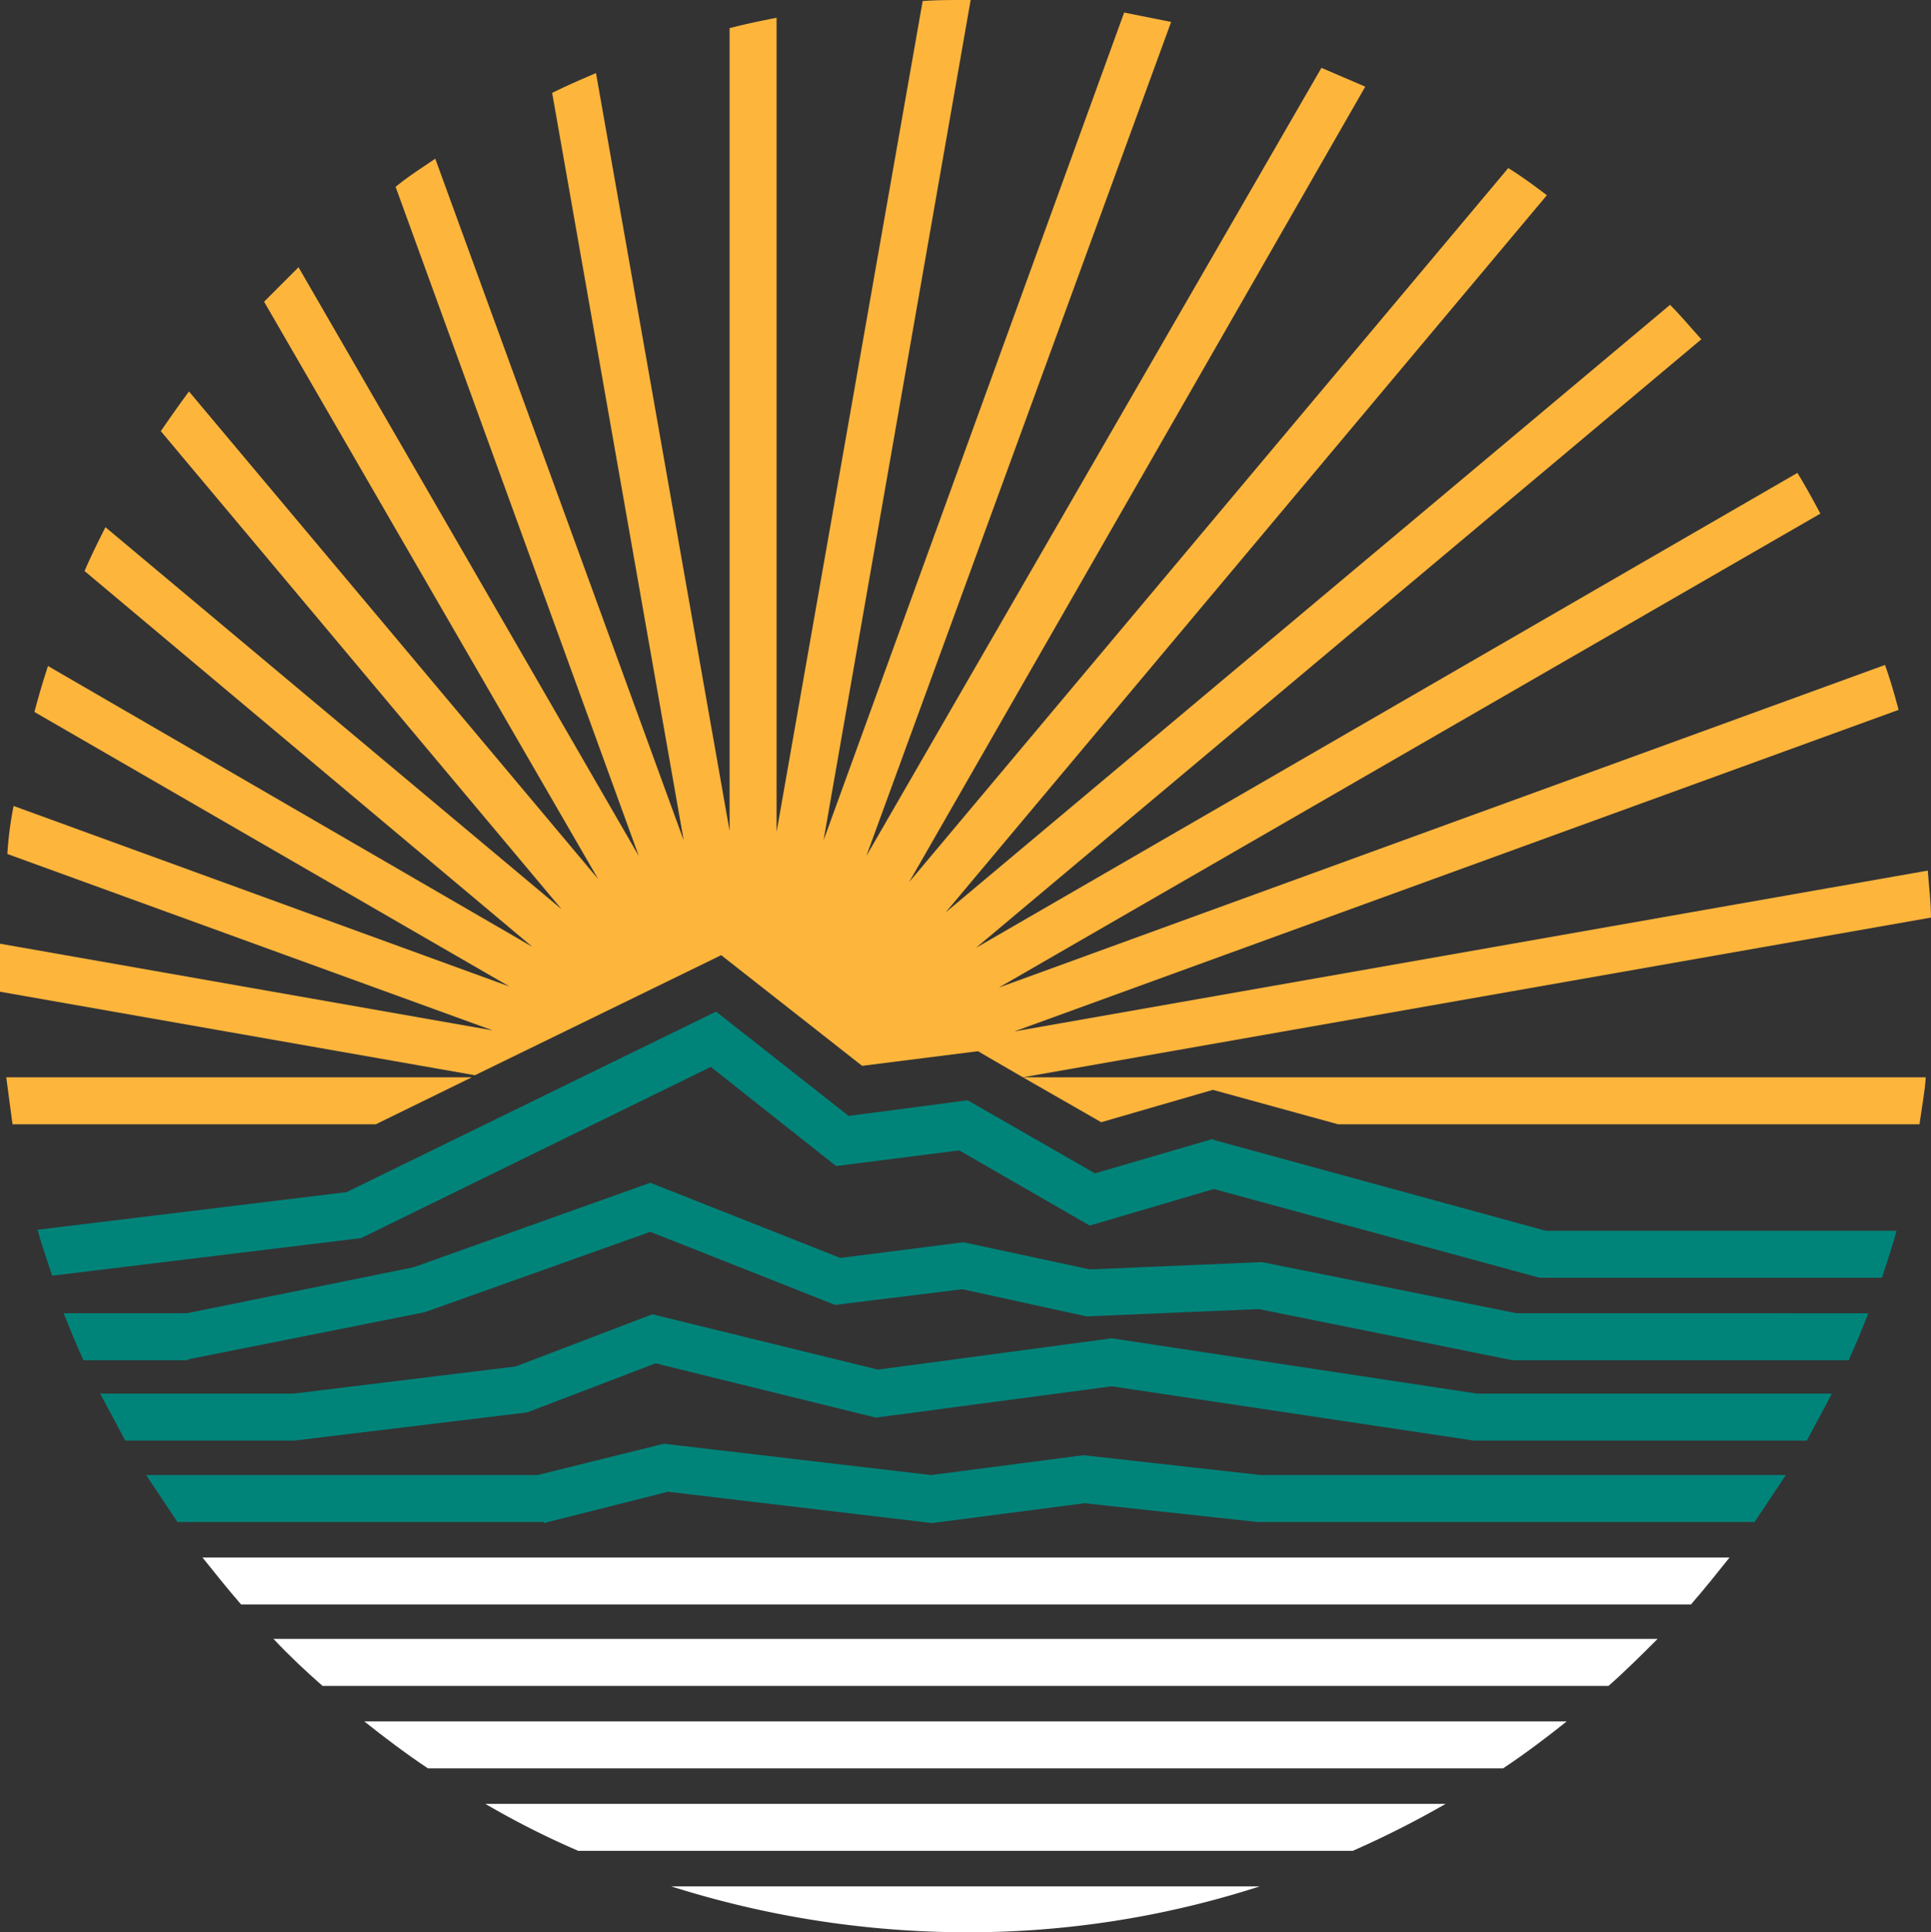
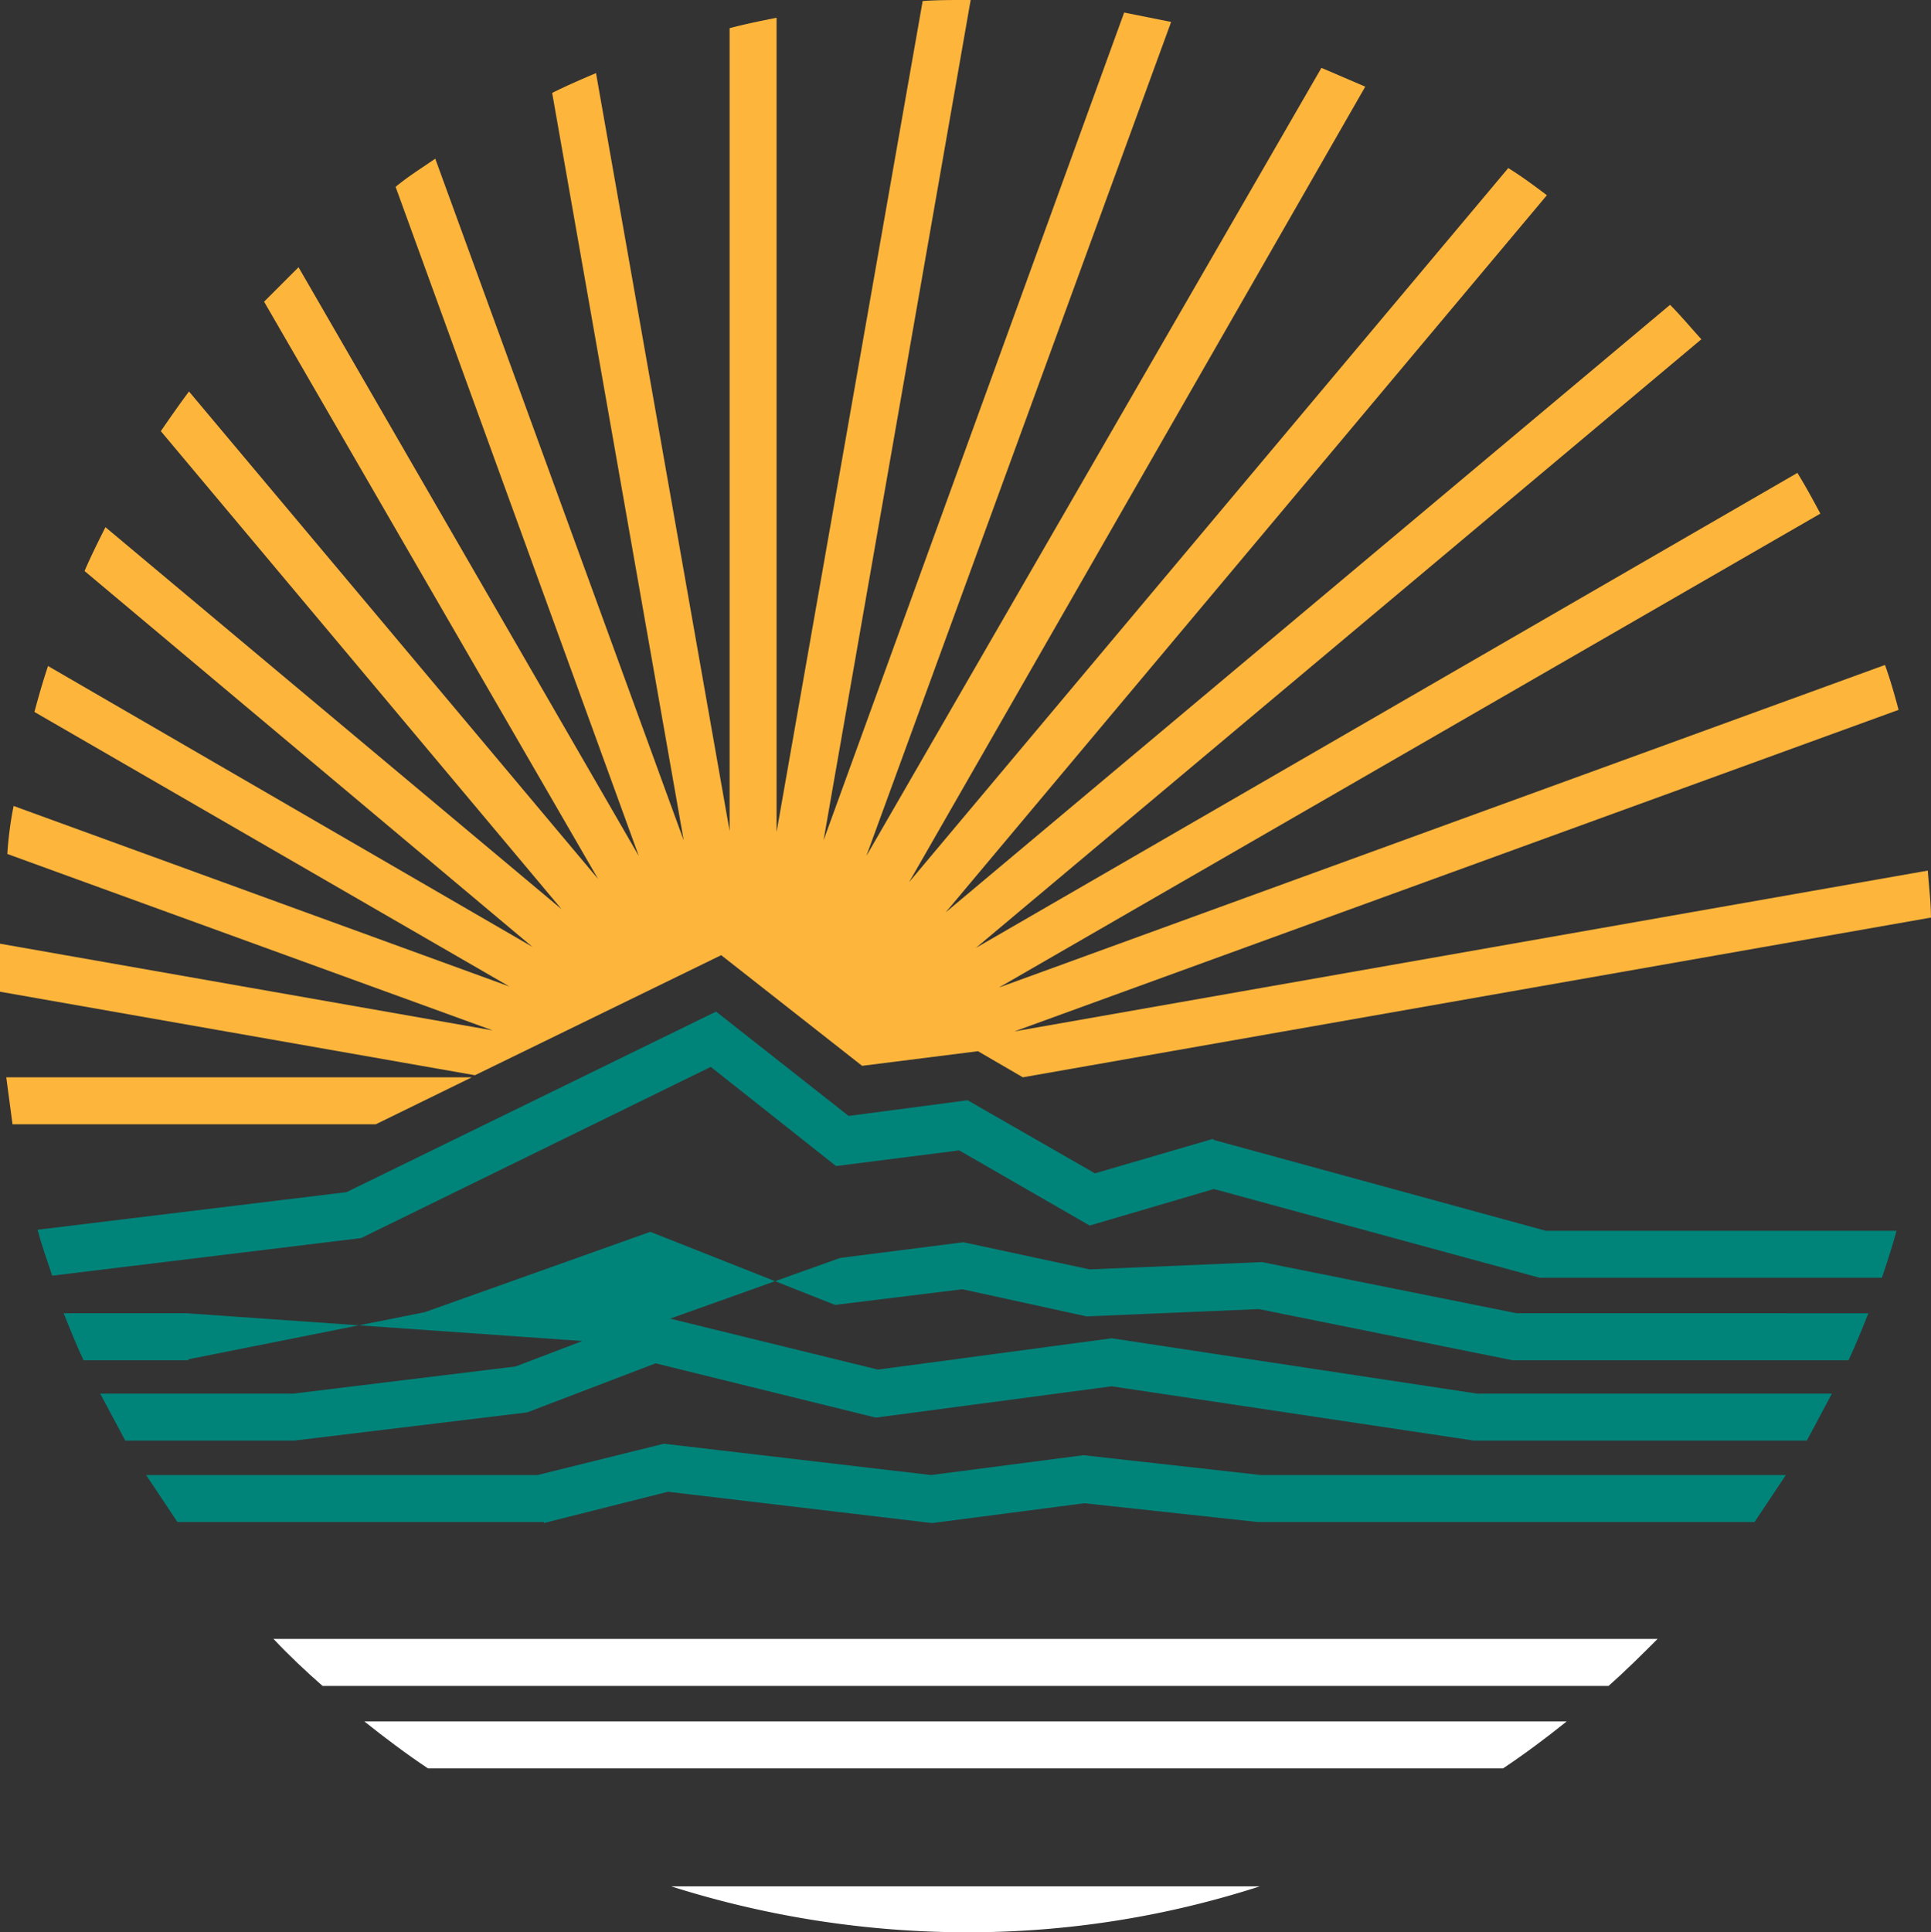
<svg xmlns="http://www.w3.org/2000/svg" width="127.717" height="127.786" viewBox="0 0 127.717 127.786">
  <rect x="0" y="0" width="127.717" height="127.786" fill="#333333" stroke="none" />
  <g id="logo-ot-nice" transform="translate(0 -0.542)">
    <path id="Tracé_11" data-name="Tracé 11" d="M22.441,134.953l15.4-1.864,8.491-3.245,14.567,3.59,15.6-2.071,23.956,3.59h22.023l1.657-3.107H100.659L76.5,128.188l-15.464,2.071L46.12,126.6l-9.044,3.452-14.7,1.795H9.6l1.657,3.107Z" transform="translate(-2.972 -39.141)" fill="#00847a" />
    <path id="Tracé_12" data-name="Tracé 12" d="M81.335,106.022l-7.8,2.278-8.422-4.833-7.87,1.036-8.768-6.9L24.035,109.543,3.6,112.029c.276,1.036.621,2,.967,3.038L25,112.581l23.127-11.322,8.284,6.558,8.146-1.036,8.63,4.971,8.215-2.416,21.539,5.868h22.644c.345-1.036.69-2.071.967-3.107h-23.2L81.4,106.092Z" transform="translate(-1.115 -30.161)" fill="#00847a" />
    <path id="Tracé_13" data-name="Tracé 13" d="M40.3,144.247l8.215-2.071,17.466,2.071,10.079-1.312,11.46,1.243h32.861l2.071-3.107H87.731l-11.736-1.312-10.079,1.312L48.242,139l-8.353,2.071H14l2.071,3.107H40.3Z" transform="translate(-4.335 -42.98)" fill="#00847a" />
-     <path id="Tracé_14" data-name="Tracé 14" d="M14.384,125.667l15.6-3.107L44.9,117.245l12.219,4.833,8.422-1.036,8.215,1.795,11.391-.483,16.776,3.383h22.23c.483-1.036.9-2.071,1.312-3.107H102.2l-16.845-3.383-11.391.483-8.353-1.795-8.146,1.036L44.9,114l-15.671,5.592L14.246,122.63H6.1c.414,1.036.828,2.071,1.312,3.107h6.9Z" transform="translate(-1.889 -35.239)" fill="#00847a" />
+     <path id="Tracé_14" data-name="Tracé 14" d="M14.384,125.667l15.6-3.107L44.9,117.245l12.219,4.833,8.422-1.036,8.215,1.795,11.391-.483,16.776,3.383h22.23c.483-1.036.9-2.071,1.312-3.107H102.2l-16.845-3.383-11.391.483-8.353-1.795-8.146,1.036l-15.671,5.592L14.246,122.63H6.1c.414,1.036.828,2.071,1.312,3.107h6.9Z" transform="translate(-1.889 -35.239)" fill="#00847a" />
    <path id="Tracé_15" data-name="Tracé 15" d="M29.445,160.807H114.5c1.1-.966,2.209-2.071,3.245-3.107H26.2c1.036,1.1,2.14,2.14,3.245,3.107" transform="translate(-8.112 -48.771)" fill="#fff" />
    <path id="Tracé_16" data-name="Tracé 16" d="M103.237,181.4H64.3a64.889,64.889,0,0,0,19.468,3.038,62.784,62.784,0,0,0,19.468-3.038" transform="translate(-19.91 -56.109)" fill="#fff" />
-     <path id="Tracé_17" data-name="Tracé 17" d="M103.869,176.607a63.954,63.954,0,0,0,6.144-3.107H46.5a56.953,56.953,0,0,0,6.144,3.107Z" transform="translate(-14.398 -53.663)" fill="#fff" />
    <path id="Tracé_18" data-name="Tracé 18" d="M110.219,168.707c1.45-.966,2.83-2,4.211-3.107H34.9c1.381,1.1,2.761,2.14,4.211,3.107h71.108Z" transform="translate(-10.806 -51.217)" fill="#fff" />
-     <path id="Tracé_19" data-name="Tracé 19" d="M117.846,153.007c.9-1.036,1.726-2.071,2.554-3.107H19.4c.828,1.036,1.657,2.071,2.554,3.107h95.823Z" transform="translate(-6.007 -46.355)" fill="#fff" />
    <path id="Tracé_20" data-name="Tracé 20" d="M0,64.559v1.726l31.412,5.523L47.7,63.868l9.32,7.318,7.663-.967,2.969,1.726,60.062-10.563c0-1.036-.138-2.071-.207-3.107L67.1,68.908l58.474-21.263c-.276-1.036-.552-2-.9-2.969L66.068,66.008,120.4,34.666c-.483-.9-.967-1.795-1.519-2.692L64.549,63.385l47.98-40.248c-.69-.759-1.381-1.588-2.071-2.278L62.547,61.038,102.312,13.61c-.828-.621-1.657-1.243-2.554-1.795L60.131,59.036,90.3,6.43,87.4,5.187,57.3,57.31,77.459,2.15l-3.107-.621L54.47,56.274,64.2.7h-.345c-.967,0-1.933,0-2.83.069L51.363,55.722V1.874c-1.036.207-2.071.414-3.107.69V55.653L39.42,5.533c-.967.414-1.933.828-2.9,1.312l8.7,49.43L28.788,11.194c-.9.621-1.795,1.174-2.623,1.864L42.25,57.31,19.744,18.373l-2.278,2.278L39.558,58.829,12.5,26.589c-.621.828-1.243,1.726-1.864,2.623l26.51,31.619L6.973,35.563c-.483.967-.967,1.933-1.381,2.9L35.209,63.316,3.176,44.745c-.345,1.036-.621,2-.9,3.038L33.69,65.939.9,54a23.466,23.466,0,0,0-.414,3.176l32.1,11.667L0,63.109v1.45" transform="translate(0 -0.158)" fill="#feb53c" />
-     <path id="Tracé_21" data-name="Tracé 21" d="M103.178,106.869l7.387-2.14,8.284,2.278H157.3c.138-1.036.345-2.071.414-3.107H98Z" transform="translate(-30.344 -32.112)" fill="#feb53c" />
    <path id="Tracé_22" data-name="Tracé 22" d="M25.039,107.007,31.39,103.9H.6l.414,3.107Z" transform="translate(-0.186 -32.112)" fill="#feb53c" />
  </g>
</svg>